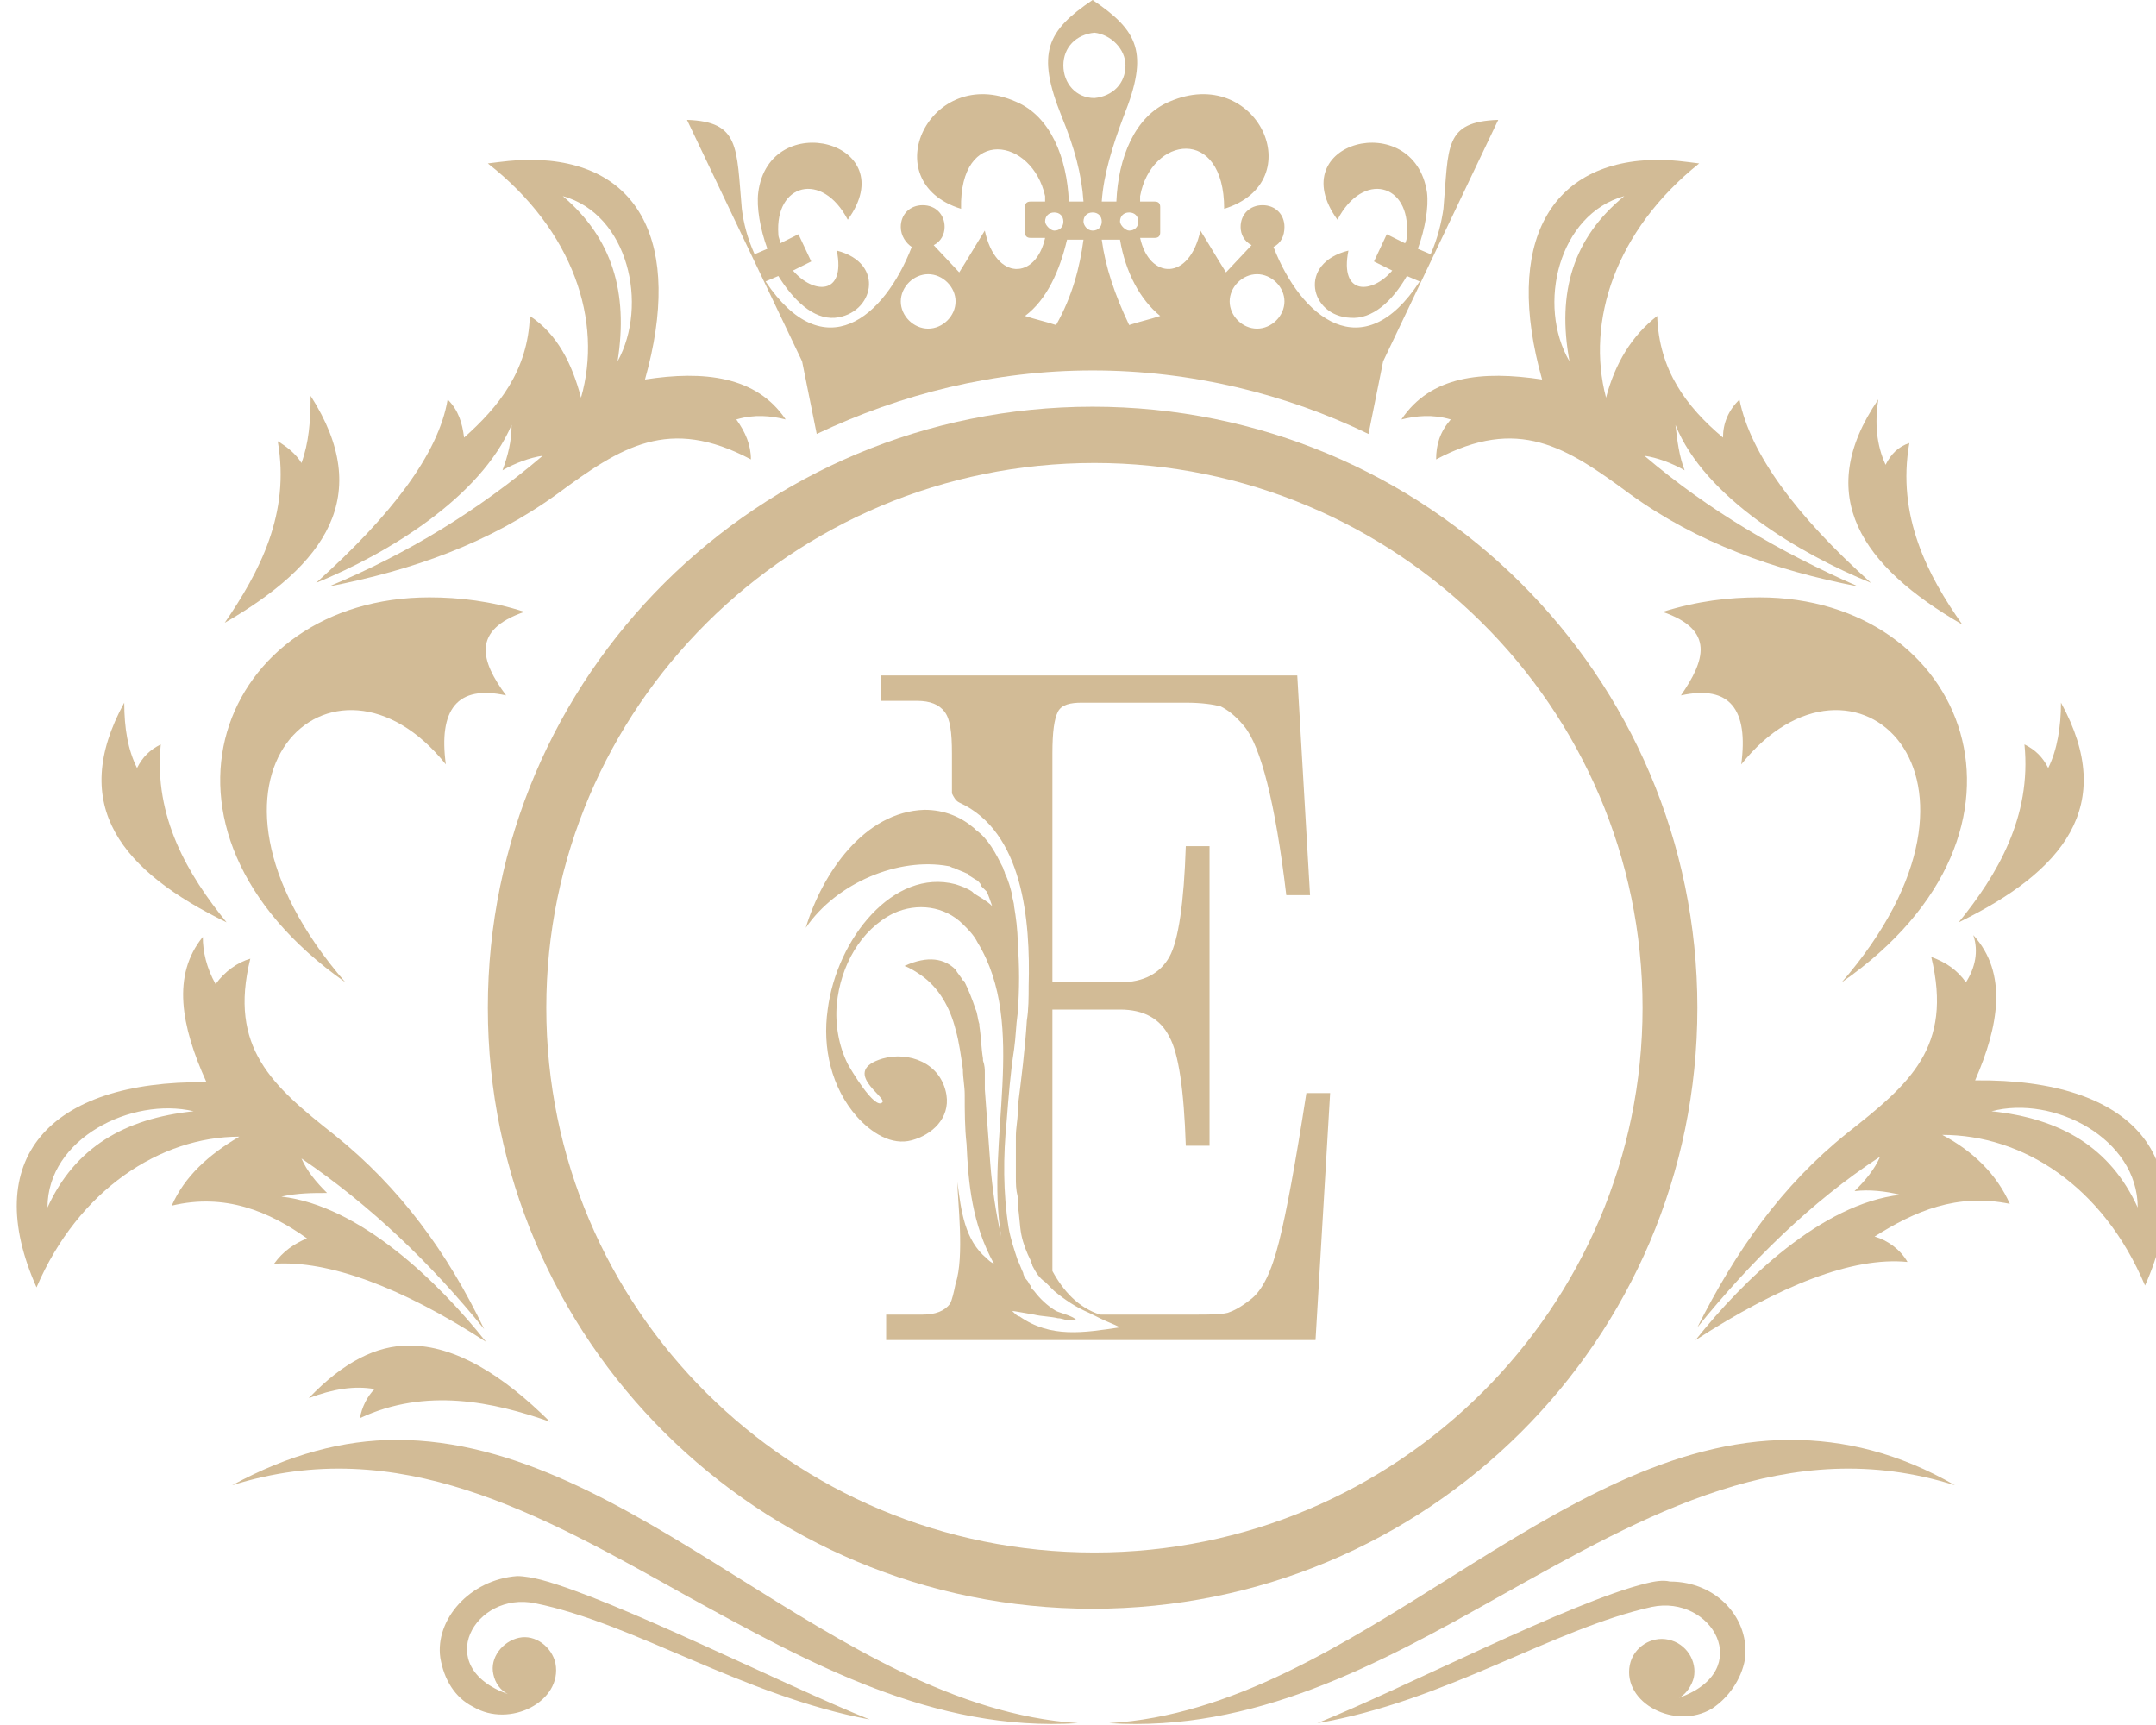
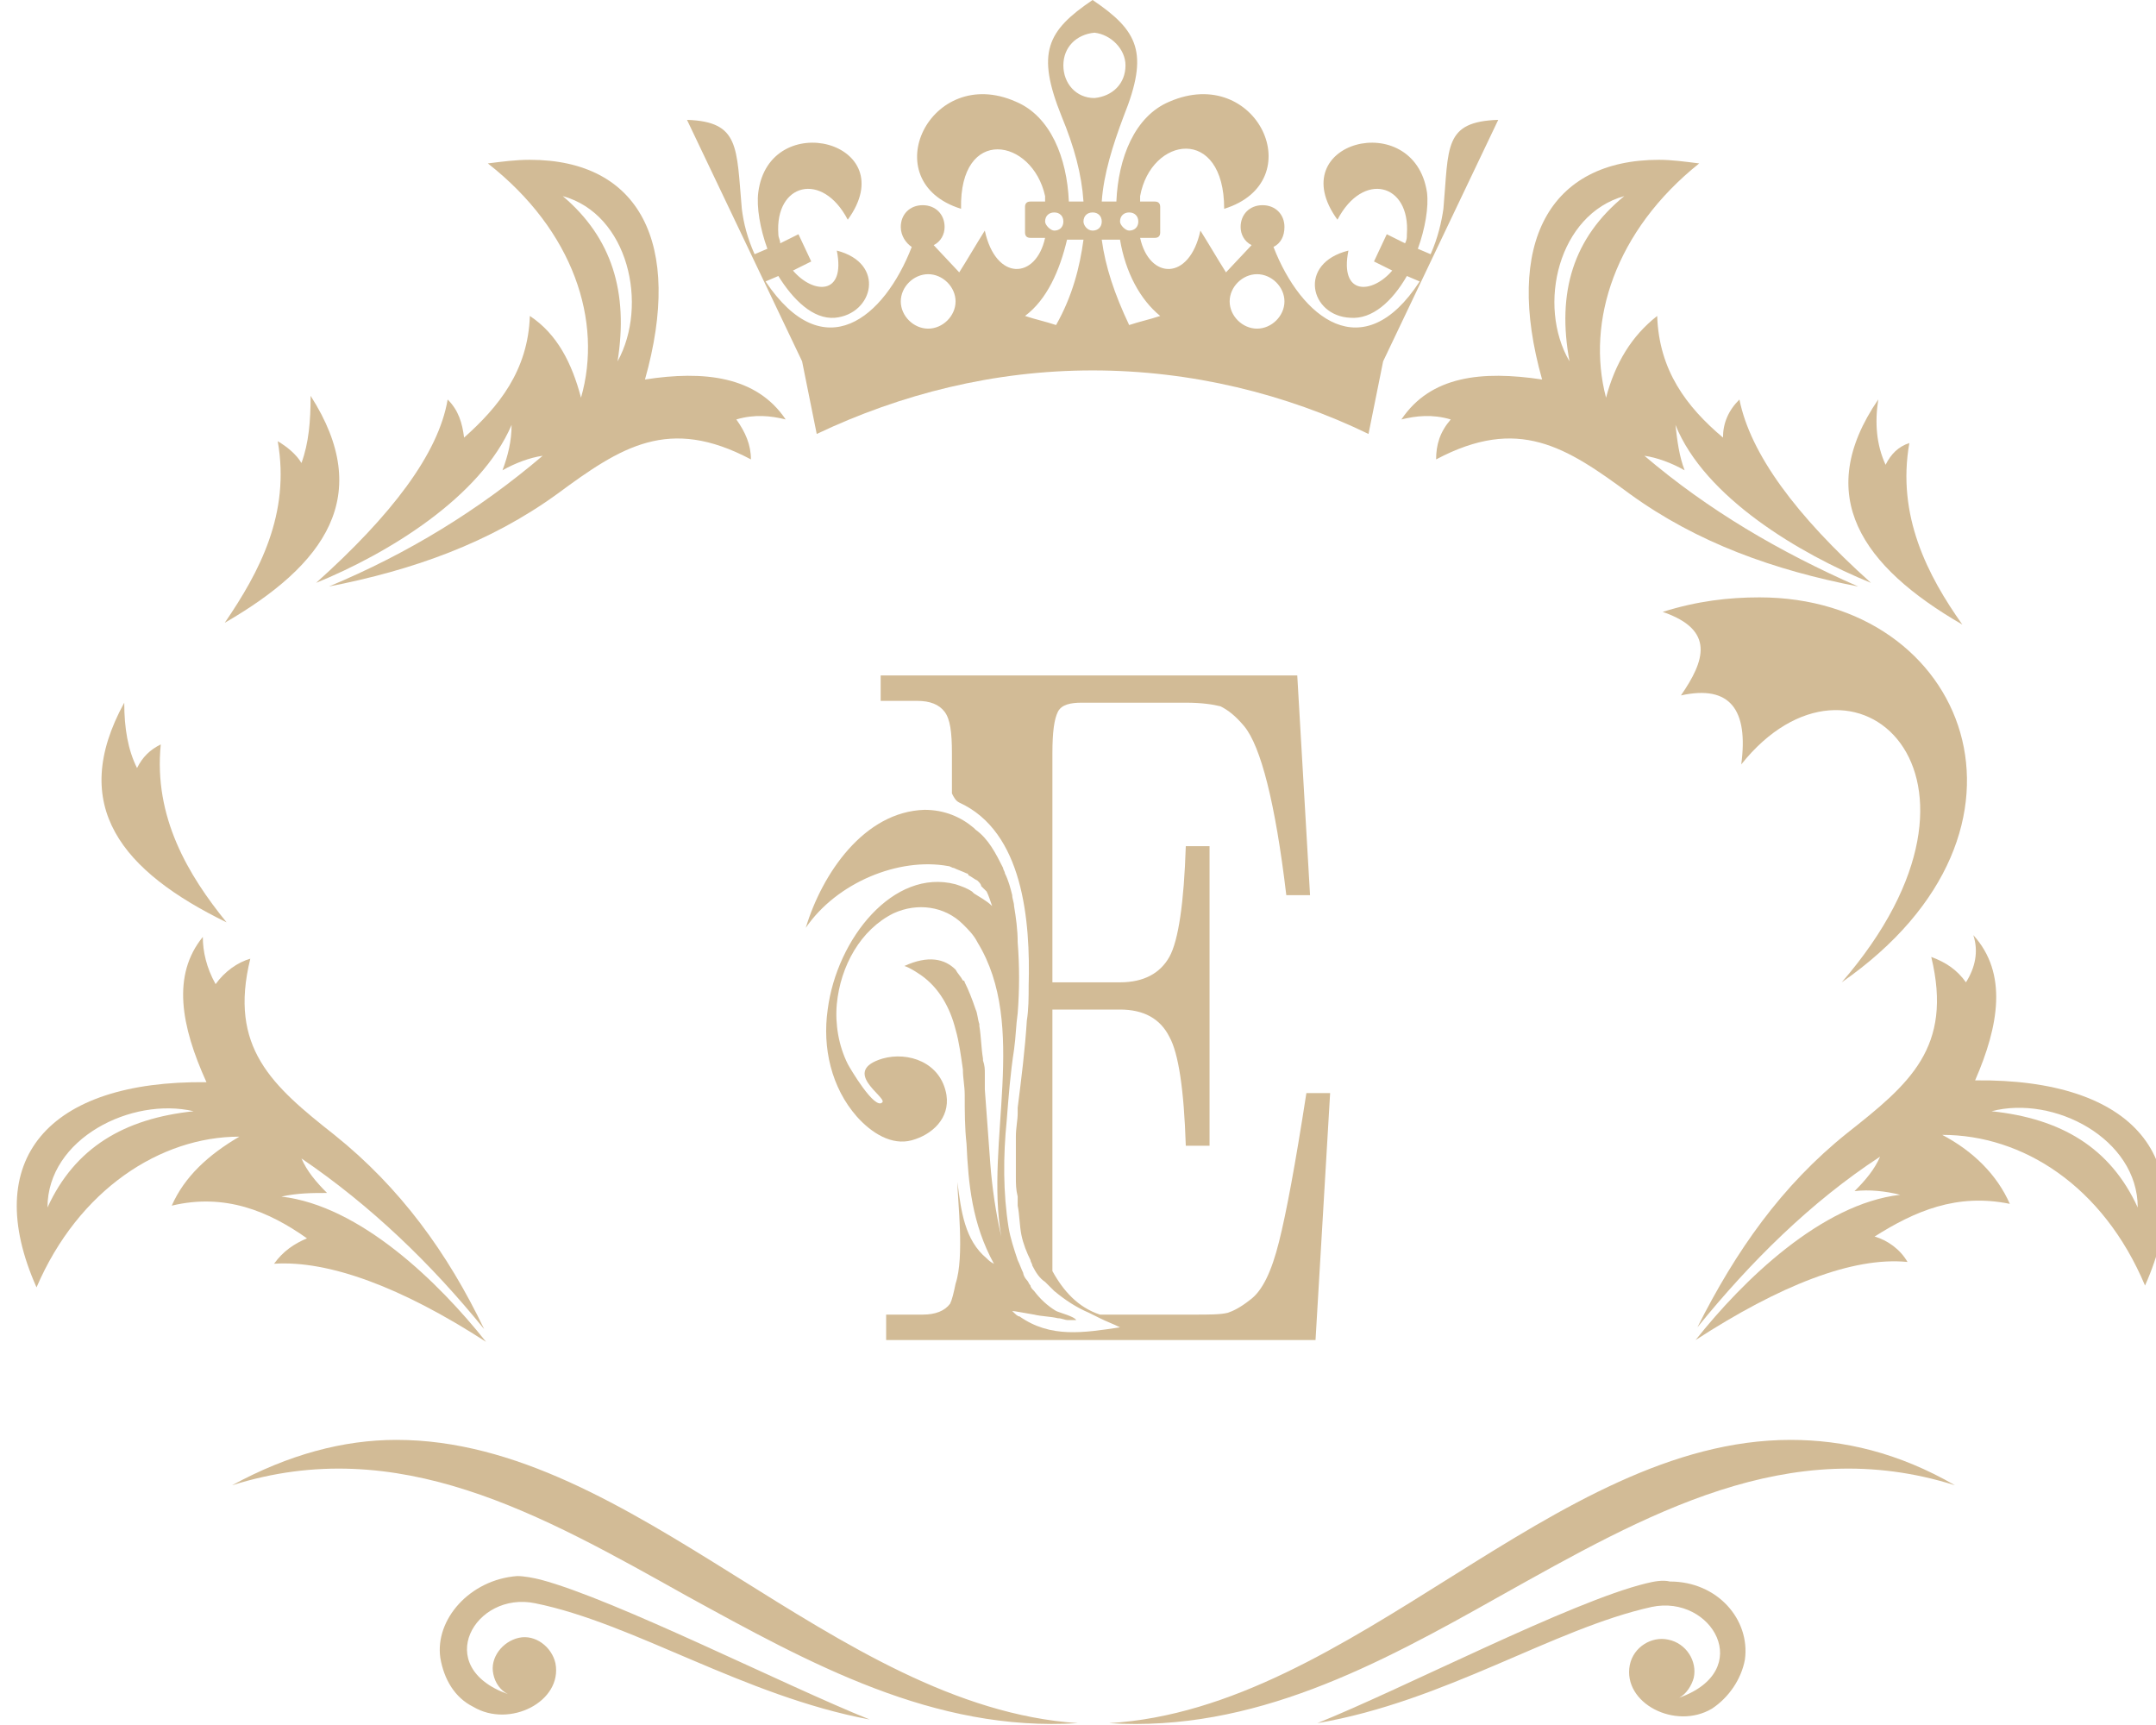
<svg xmlns="http://www.w3.org/2000/svg" width="70" height="56" viewBox="0 0 70 56" fill="none">
  <g clip-path="url(#clip0_950_5986)">
    <mask id="mask0_950_5986" style="mask-type:luminance" maskUnits="userSpaceOnUse" x="-62" y="-21" width="195" height="151">
      <path d="M132.644 -20.043H-61.695V129.919H132.644V-20.043Z" fill="white" />
    </mask>
    <g mask="url(#mask0_950_5986)">
      <path d="M28.593 21.928V22.753H29.78C30.195 22.753 30.491 22.871 30.669 23.107C30.847 23.343 30.907 23.755 30.907 24.462V25.759C30.966 25.877 31.025 25.995 31.144 26.054C33.22 26.997 33.458 29.886 33.398 32.008C33.398 32.361 33.398 32.774 33.339 33.128C33.28 34.071 33.161 35.014 33.042 35.957C33.042 36.016 33.042 36.075 33.042 36.134C33.042 36.37 32.983 36.606 32.983 36.9C32.983 37.018 32.983 37.136 32.983 37.195C32.983 37.431 32.983 37.608 32.983 37.843C32.983 37.961 32.983 38.079 32.983 38.197C32.983 38.433 32.983 38.61 33.042 38.846C33.042 38.964 33.042 39.023 33.042 39.14C33.102 39.435 33.102 39.789 33.161 40.084C33.22 40.378 33.339 40.673 33.458 40.909C33.458 40.968 33.517 41.027 33.517 41.086C33.636 41.321 33.754 41.498 33.932 41.616C33.992 41.675 34.051 41.734 34.11 41.793C34.169 41.852 34.229 41.911 34.229 41.911C34.585 42.206 34.941 42.441 35.356 42.618C35.475 42.677 35.593 42.736 35.712 42.795C35.949 42.913 36.127 42.972 36.364 43.09C35.178 43.267 34.11 43.444 33.102 42.736C33.042 42.736 32.983 42.677 32.864 42.559C32.924 42.559 33.22 42.618 33.576 42.677C33.814 42.736 34.11 42.736 34.347 42.795C34.466 42.795 34.585 42.854 34.644 42.854C34.763 42.854 34.822 42.854 34.881 42.854C34.941 42.854 34.941 42.854 34.941 42.854C34.881 42.736 34.407 42.618 34.288 42.559C33.992 42.383 33.754 42.147 33.576 41.911C33.517 41.852 33.458 41.793 33.458 41.734C33.398 41.675 33.398 41.616 33.339 41.557C33.28 41.498 33.22 41.38 33.22 41.321C33.161 41.203 33.102 41.027 33.042 40.909C32.924 40.555 32.805 40.201 32.746 39.848C32.568 38.728 32.568 37.549 32.686 36.37C32.746 35.603 32.805 34.837 32.924 34.071C32.983 33.658 32.983 33.305 33.042 32.892C33.102 32.126 33.102 31.359 33.042 30.593C33.042 30.18 32.983 29.768 32.924 29.414C32.924 29.296 32.864 29.178 32.864 29.06C32.805 28.825 32.746 28.589 32.627 28.353C32.627 28.294 32.568 28.235 32.568 28.176C32.331 27.705 32.093 27.233 31.678 26.938L31.619 26.879C31.203 26.526 30.669 26.29 30.017 26.29C28.059 26.349 26.695 28.353 26.161 30.121C27.169 28.648 29.186 27.823 30.788 28.117C30.847 28.117 30.907 28.176 30.966 28.176C31.085 28.235 31.263 28.294 31.381 28.353C31.381 28.353 31.441 28.353 31.441 28.412C31.559 28.471 31.619 28.53 31.737 28.589C31.797 28.648 31.856 28.707 31.856 28.766C31.915 28.825 31.975 28.884 32.034 28.942C32.093 29.06 32.153 29.237 32.212 29.414C32.034 29.237 31.797 29.119 31.619 29.001L31.559 28.942C31.381 28.825 31.203 28.766 31.025 28.707C29.009 28.176 27.169 30.475 26.873 32.774C26.695 34.012 26.991 35.309 27.822 36.252C28.297 36.782 28.949 37.195 29.602 37.018C30.254 36.841 30.847 36.311 30.729 35.545C30.551 34.483 29.483 34.13 28.652 34.366C27.288 34.778 28.771 35.603 28.652 35.78C28.415 36.075 27.585 34.66 27.525 34.542C27.229 33.953 27.11 33.246 27.169 32.597C27.288 31.359 27.941 30.18 29.009 29.65C29.78 29.296 30.669 29.414 31.263 30.003C31.441 30.18 31.619 30.357 31.737 30.593C33.398 33.305 31.975 37.077 32.508 40.142C32.331 39.376 32.212 38.551 32.153 37.785C32.093 36.959 32.034 36.193 31.975 35.368C31.975 35.25 31.975 35.132 31.975 34.955C31.975 34.896 31.975 34.896 31.975 34.837C31.975 34.719 31.975 34.601 31.915 34.425V34.366C31.856 34.012 31.856 33.658 31.797 33.305V33.246C31.737 33.069 31.737 32.892 31.678 32.774C31.559 32.42 31.441 32.126 31.322 31.89C31.322 31.89 31.322 31.831 31.263 31.831C31.203 31.713 31.085 31.595 31.025 31.477C30.669 31.123 30.136 31.006 29.364 31.359C29.542 31.418 29.72 31.536 29.898 31.654C30.491 32.067 30.847 32.715 31.025 33.422C31.144 33.835 31.203 34.307 31.263 34.719C31.263 35.014 31.322 35.25 31.322 35.545C31.322 36.075 31.322 36.606 31.381 37.136C31.441 38.433 31.559 39.73 32.271 41.027C32.153 40.968 32.093 40.909 32.034 40.85C31.322 40.26 31.203 39.317 31.085 38.374C31.085 38.964 31.322 40.791 31.025 41.675C30.966 41.97 30.907 42.206 30.847 42.324C30.669 42.559 30.373 42.677 29.958 42.677H28.771V43.502H42.712L43.186 35.486H42.415C42.059 37.785 41.763 39.376 41.525 40.319C41.288 41.263 40.992 41.911 40.576 42.206C40.28 42.441 40.042 42.559 39.864 42.618C39.627 42.677 39.271 42.677 38.797 42.677H35.712C35 42.441 34.525 41.911 34.169 41.263C34.169 41.203 34.169 41.145 34.169 41.027V32.774H36.364C37.136 32.774 37.669 33.069 37.966 33.658C38.263 34.189 38.441 35.368 38.5 37.195H39.271V27.469H38.5C38.441 29.296 38.263 30.534 37.966 31.065C37.669 31.595 37.136 31.89 36.364 31.89H34.169V24.462C34.169 23.755 34.229 23.343 34.347 23.107C34.466 22.871 34.763 22.812 35.119 22.812H38.5C39.034 22.812 39.39 22.871 39.627 22.93C39.864 23.048 40.102 23.225 40.398 23.578C40.932 24.227 41.407 26.054 41.763 29.06H42.534L42.119 21.928H28.593Z" fill="#D2BB96" />
    </g>
    <mask id="mask1_950_5986" style="mask-type:luminance" maskUnits="userSpaceOnUse" x="-62" y="-21" width="195" height="151">
      <path d="M132.644 -20.043H-61.695V129.919H132.644V-20.043Z" fill="white" />
    </mask>
    <g mask="url(#mask1_950_5986)">
      <path d="M29.246 9.785C29.246 9.314 29.661 8.901 30.136 8.901C30.61 8.901 31.025 9.314 31.025 9.785C31.025 10.257 30.61 10.669 30.136 10.669C29.661 10.669 29.246 10.257 29.246 9.785ZM39.924 9.785C39.924 9.314 40.339 8.901 40.813 8.901C41.288 8.901 41.703 9.314 41.703 9.785C41.703 10.257 41.288 10.669 40.813 10.669C40.339 10.669 39.924 10.257 39.924 9.785ZM33.28 10.257C33.992 9.726 34.407 8.783 34.644 7.781H35.178C35.059 8.665 34.822 9.608 34.288 10.552C33.932 10.434 33.636 10.375 33.28 10.257ZM35.771 7.781H36.364C36.542 8.842 37.017 9.726 37.669 10.257C37.313 10.375 37.017 10.434 36.661 10.552C36.186 9.549 35.89 8.665 35.771 7.781ZM33.932 7.192C33.932 7.015 34.051 6.897 34.229 6.897C34.407 6.897 34.525 7.015 34.525 7.192C34.525 7.368 34.407 7.486 34.229 7.486C34.11 7.486 33.932 7.309 33.932 7.192ZM35.178 7.192C35.178 7.015 35.297 6.897 35.474 6.897C35.653 6.897 35.771 7.015 35.771 7.192C35.771 7.368 35.653 7.486 35.474 7.486C35.297 7.486 35.178 7.309 35.178 7.192ZM36.364 7.192C36.364 7.015 36.483 6.897 36.661 6.897C36.839 6.897 36.958 7.015 36.958 7.192C36.958 7.368 36.839 7.486 36.661 7.486C36.542 7.486 36.364 7.309 36.364 7.192ZM34.525 2.122C34.525 1.533 34.941 1.12 35.534 1.061C36.068 1.12 36.542 1.592 36.542 2.122C36.542 2.712 36.127 3.124 35.534 3.183C34.941 3.183 34.525 2.712 34.525 2.122ZM34.466 3.773C34.881 4.775 35.119 5.659 35.178 6.543H34.703C34.644 5.128 34.11 3.773 32.983 3.301C30.195 2.063 28.356 5.895 31.203 6.779C31.144 4.067 33.517 4.48 33.932 6.366C33.932 6.425 33.932 6.484 33.932 6.543H33.458C33.339 6.543 33.28 6.602 33.28 6.72V7.545C33.28 7.663 33.339 7.722 33.458 7.722H33.932C33.636 9.078 32.331 9.137 31.974 7.486C31.678 7.958 31.441 8.371 31.144 8.842L30.314 7.958C30.551 7.84 30.669 7.604 30.669 7.368C30.669 6.956 30.373 6.661 29.958 6.661C29.542 6.661 29.246 6.956 29.246 7.368C29.246 7.663 29.424 7.899 29.602 8.017C28.712 10.316 26.754 11.966 24.856 9.137L25.271 8.96C25.746 9.726 26.398 10.375 27.11 10.316C28.356 10.198 28.771 8.547 27.169 8.135C27.466 9.608 26.398 9.549 25.746 8.783L26.339 8.488L25.924 7.604L25.331 7.899C25.331 7.781 25.271 7.722 25.271 7.604C25.152 5.954 26.695 5.541 27.525 7.133C29.364 4.598 24.974 3.478 24.619 6.248C24.559 6.72 24.678 7.427 24.915 8.076L24.5 8.253C24.263 7.722 24.144 7.251 24.085 6.779C23.907 4.775 24.025 3.949 22.305 3.891L26.042 11.73L26.517 14.088C29.246 12.792 32.271 12.025 35.474 12.025C38.678 12.025 41.763 12.792 44.432 14.088L44.907 11.73L48.644 3.891C46.864 3.949 47.042 4.775 46.864 6.779C46.805 7.192 46.686 7.722 46.449 8.253L46.034 8.076C46.271 7.427 46.39 6.72 46.331 6.248C45.915 3.478 41.585 4.598 43.424 7.133C44.254 5.541 45.797 5.954 45.678 7.604C45.678 7.722 45.678 7.781 45.619 7.899L45.025 7.604L44.61 8.488L45.203 8.783C44.551 9.549 43.483 9.608 43.78 8.135C42.119 8.547 42.534 10.257 43.839 10.316C44.551 10.375 45.203 9.785 45.678 8.96L46.093 9.137C44.254 11.966 42.237 10.316 41.347 8.017C41.585 7.899 41.703 7.663 41.703 7.368C41.703 6.956 41.407 6.661 40.992 6.661C40.576 6.661 40.28 6.956 40.28 7.368C40.28 7.604 40.398 7.84 40.636 7.958L39.805 8.842C39.508 8.371 39.271 7.958 38.974 7.486C38.619 9.137 37.313 9.078 37.017 7.722H37.492C37.61 7.722 37.669 7.663 37.669 7.545V6.72C37.669 6.602 37.61 6.543 37.492 6.543H37.017C37.017 6.484 37.017 6.425 37.017 6.366C37.373 4.421 39.746 4.067 39.746 6.779C42.593 5.895 40.813 2.063 37.966 3.301C36.839 3.773 36.305 5.128 36.246 6.543H35.771C35.831 5.659 36.127 4.716 36.483 3.773C37.313 1.709 36.958 1.002 35.474 0C33.992 1.002 33.636 1.709 34.466 3.773Z" fill="#D2BB96" />
    </g>
    <mask id="mask2_950_5986" style="mask-type:luminance" maskUnits="userSpaceOnUse" x="-62" y="-21" width="195" height="151">
      <path d="M132.644 -20.043H-61.695V129.919H132.644V-20.043Z" fill="white" />
    </mask>
    <g mask="url(#mask2_950_5986)">
-       <path d="M17.737 32.715C17.737 22.988 25.686 15.03 35.534 15.03C45.322 15.03 53.33 22.929 53.33 32.715C53.33 42.441 45.381 50.399 35.534 50.399C25.686 50.399 17.737 42.5 17.737 32.715ZM15.839 32.715C15.839 43.502 24.619 52.226 35.474 52.226C46.33 52.226 55.11 43.502 55.11 32.715C55.11 21.927 46.33 13.203 35.474 13.203C24.619 13.203 15.839 21.927 15.839 32.715Z" fill="#D2BB96" />
-     </g>
+       </g>
    <mask id="mask3_950_5986" style="mask-type:luminance" maskUnits="userSpaceOnUse" x="-62" y="-21" width="195" height="151">
      <path d="M132.644 -20.043H-61.695V129.919H132.644V-20.043Z" fill="white" />
    </mask>
    <g mask="url(#mask3_950_5986)">
-       <path d="M11.212 31.889C5.398 25.169 10.856 20.277 14.475 24.816C14.237 23.047 14.83 22.222 16.432 22.576C15.602 21.456 15.305 20.454 17.025 19.864C15.957 19.511 14.89 19.393 13.941 19.393C7.178 19.393 4.093 26.879 11.212 31.889Z" fill="#D2BB96" />
-     </g>
+       </g>
    <mask id="mask4_950_5986" style="mask-type:luminance" maskUnits="userSpaceOnUse" x="-62" y="-21" width="195" height="151">
      <path d="M132.644 -20.043H-61.695V129.919H132.644V-20.043Z" fill="white" />
    </mask>
    <g mask="url(#mask4_950_5986)">
      <path d="M18.271 6.366C20.407 6.956 21.059 9.903 20.051 11.731C20.407 9.491 19.873 7.722 18.271 6.366ZM15.839 5.305C18.627 7.486 19.576 10.434 18.864 12.91C18.568 11.79 18.093 10.846 17.203 10.257C17.144 12.025 16.195 13.204 15.068 14.206C15.008 13.735 14.89 13.322 14.534 12.969C14.237 14.737 12.695 16.741 10.263 18.922C12.576 17.979 15.602 16.152 16.61 13.794C16.61 14.324 16.491 14.796 16.314 15.268C16.729 15.032 17.203 14.855 17.619 14.796C15.542 16.564 13.229 17.979 10.678 19.04C13.407 18.51 15.898 17.625 18.093 16.034C20.169 14.501 21.712 13.499 24.381 14.914C24.381 14.442 24.203 14.03 23.907 13.617C24.5 13.44 25.034 13.499 25.509 13.617C24.559 12.202 22.839 12.025 20.941 12.32C22.186 7.899 20.763 5.188 17.203 5.188C16.729 5.188 16.314 5.246 15.839 5.305Z" fill="#D2BB96" />
    </g>
    <mask id="mask5_950_5986" style="mask-type:luminance" maskUnits="userSpaceOnUse" x="-62" y="-21" width="195" height="151">
      <path d="M132.644 -20.043H-61.695V129.919H132.644V-20.043Z" fill="white" />
    </mask>
    <g mask="url(#mask5_950_5986)">
      <path d="M7.356 29.943C6.11 28.411 4.983 26.524 5.22 24.166C4.864 24.343 4.627 24.579 4.449 24.933C4.153 24.343 4.034 23.636 4.034 22.811C2.195 26.171 3.975 28.293 7.356 29.943Z" fill="#D2BB96" />
    </g>
    <mask id="mask6_950_5986" style="mask-type:luminance" maskUnits="userSpaceOnUse" x="-62" y="-21" width="195" height="151">
      <path d="M132.644 -20.043H-61.695V129.919H132.644V-20.043Z" fill="white" />
    </mask>
    <g mask="url(#mask6_950_5986)">
      <path d="M9.788 15.031C9.61 14.736 9.314 14.5 9.017 14.323C9.432 16.681 8.424 18.567 7.297 20.218C10.559 18.332 12.161 16.092 10.085 12.85C10.085 13.675 10.025 14.382 9.788 15.031Z" fill="#D2BB96" />
    </g>
    <mask id="mask7_950_5986" style="mask-type:luminance" maskUnits="userSpaceOnUse" x="-62" y="-21" width="195" height="151">
      <path d="M132.644 -20.043H-61.695V129.919H132.644V-20.043Z" fill="white" />
    </mask>
    <g mask="url(#mask7_950_5986)">
      <path d="M14.296 53.818C14.415 54.525 14.771 55.115 15.364 55.409C16.551 56.117 18.271 55.233 18.034 53.995C17.915 53.464 17.381 53.051 16.847 53.169C16.314 53.287 15.898 53.818 16.017 54.348C16.076 54.643 16.254 54.879 16.491 54.997C14 54.113 15.424 51.637 17.381 52.049C20.585 52.698 24.144 55.056 28.237 55.822C25.449 54.702 19.991 51.931 17.559 51.283C17.322 51.224 17.025 51.165 16.788 51.165C15.246 51.283 14.119 52.58 14.296 53.818ZM7.534 48.218C12.932 46.508 17.559 49.161 22.305 51.814C26.28 53.995 30.314 56.235 35 55.94C27.051 55.409 20.585 46.744 12.873 46.744C11.152 46.744 9.373 47.216 7.534 48.218Z" fill="#D2BB96" />
    </g>
    <mask id="mask8_950_5986" style="mask-type:luminance" maskUnits="userSpaceOnUse" x="-62" y="-21" width="195" height="151">
      <path d="M132.644 -20.043H-61.695V129.919H132.644V-20.043Z" fill="white" />
    </mask>
    <g mask="url(#mask8_950_5986)">
      <path d="M6.288 36.075C4.034 36.311 2.432 37.254 1.542 39.199C1.542 36.959 4.271 35.603 6.288 36.075ZM6.703 35.132C1.542 35.073 -0.653 37.666 1.186 41.793C2.551 38.61 5.22 36.9 7.771 36.9C6.763 37.49 5.992 38.197 5.576 39.14C7.297 38.728 8.72 39.317 9.966 40.201C9.551 40.378 9.195 40.614 8.898 41.026C10.678 40.909 13.051 41.793 15.78 43.561C14.237 41.616 11.687 39.14 9.136 38.846C9.67 38.728 10.144 38.728 10.619 38.728C10.263 38.374 9.966 38.02 9.788 37.608C12.042 39.14 14 41.026 15.72 43.149C14.534 40.673 12.992 38.551 10.856 36.841C8.839 35.25 7.415 34.012 8.127 31.123C7.712 31.241 7.297 31.536 7 31.949C6.703 31.418 6.585 30.888 6.585 30.416C5.576 31.654 5.873 33.304 6.703 35.132Z" fill="#D2BB96" />
    </g>
    <mask id="mask9_950_5986" style="mask-type:luminance" maskUnits="userSpaceOnUse" x="-62" y="-21" width="195" height="151">
      <path d="M132.644 -20.043H-61.695V129.919H132.644V-20.043Z" fill="white" />
    </mask>
    <g mask="url(#mask9_950_5986)">
-       <path d="M10.025 45.389C10.797 45.094 11.508 44.977 12.161 45.094C11.924 45.33 11.746 45.684 11.686 46.038C13.822 45.035 16.017 45.507 17.856 46.156C16.314 44.623 14.771 43.68 13.288 43.68C12.22 43.68 11.152 44.21 10.025 45.389Z" fill="#D2BB96" />
-     </g>
+       </g>
    <mask id="mask10_950_5986" style="mask-type:luminance" maskUnits="userSpaceOnUse" x="-62" y="-21" width="195" height="151">
      <path d="M132.644 -20.043H-61.695V129.919H132.644V-20.043Z" fill="white" />
    </mask>
    <g mask="url(#mask10_950_5986)">
      <path d="M53.983 19.864C55.703 20.454 55.347 21.456 54.576 22.576C56.178 22.222 56.771 23.047 56.534 24.816C60.153 20.277 65.61 25.169 59.797 31.889C66.915 26.938 63.831 19.393 57.127 19.393C56.119 19.393 55.11 19.511 53.983 19.864Z" fill="#D2BB96" />
    </g>
    <mask id="mask11_950_5986" style="mask-type:luminance" maskUnits="userSpaceOnUse" x="-62" y="-21" width="195" height="151">
      <path d="M132.644 -20.043H-61.695V129.919H132.644V-20.043Z" fill="white" />
    </mask>
    <g mask="url(#mask11_950_5986)">
      <path d="M52.737 6.366C51.076 7.722 50.542 9.491 50.958 11.731C49.89 9.903 50.602 6.956 52.737 6.366ZM50.068 12.32C48.11 12.025 46.449 12.202 45.5 13.617C45.975 13.499 46.508 13.44 47.102 13.617C46.746 14.03 46.627 14.442 46.627 14.914C49.297 13.499 50.839 14.501 52.915 16.034C55.11 17.625 57.602 18.51 60.331 19.04C57.78 17.92 55.466 16.564 53.39 14.796C53.805 14.855 54.28 15.032 54.695 15.268C54.517 14.796 54.458 14.324 54.398 13.794C55.347 16.152 58.432 17.979 60.746 18.922C58.314 16.741 56.831 14.737 56.475 12.969C56.119 13.322 55.941 13.735 55.941 14.206C54.754 13.204 53.864 12.025 53.805 10.257C52.975 10.905 52.441 11.79 52.144 12.91C51.492 10.434 52.441 7.486 55.169 5.305C54.695 5.246 54.28 5.188 53.864 5.188C50.305 5.188 48.822 7.899 50.068 12.32Z" fill="#D2BB96" />
    </g>
    <mask id="mask12_950_5986" style="mask-type:luminance" maskUnits="userSpaceOnUse" x="-62" y="-21" width="195" height="151">
-       <path d="M132.644 -20.043H-61.695V129.919H132.644V-20.043Z" fill="white" />
-     </mask>
+       </mask>
    <g mask="url(#mask12_950_5986)">
      <path d="M66.5 24.933C66.322 24.579 66.085 24.343 65.729 24.166C65.966 26.524 64.839 28.411 63.593 29.943C66.975 28.293 68.754 26.171 66.915 22.811C66.915 23.577 66.796 24.343 66.5 24.933Z" fill="#D2BB96" />
    </g>
    <mask id="mask13_950_5986" style="mask-type:luminance" maskUnits="userSpaceOnUse" x="-62" y="-21" width="195" height="151">
      <path d="M132.644 -20.043H-61.695V129.919H132.644V-20.043Z" fill="white" />
    </mask>
    <g mask="url(#mask13_950_5986)">
      <path d="M63.712 20.276C62.585 18.685 61.576 16.739 61.992 14.382C61.636 14.499 61.398 14.735 61.22 15.089C60.924 14.441 60.864 13.733 60.983 12.967C58.847 16.091 60.449 18.39 63.712 20.276Z" fill="#D2BB96" />
    </g>
    <mask id="mask14_950_5986" style="mask-type:luminance" maskUnits="userSpaceOnUse" x="-62" y="-21" width="195" height="151">
      <path d="M132.644 -20.043H-61.695V129.919H132.644V-20.043Z" fill="white" />
    </mask>
    <g mask="url(#mask14_950_5986)">
      <path d="M53.449 51.401C51.017 51.99 45.559 54.82 42.771 55.94C46.924 55.233 50.424 52.875 53.627 52.167C55.585 51.755 57.008 54.23 54.517 55.115C54.754 54.997 54.932 54.702 54.992 54.466C55.11 53.936 54.754 53.346 54.161 53.228C53.627 53.111 53.034 53.464 52.915 54.054C52.678 55.291 54.398 56.176 55.585 55.468C56.119 55.115 56.534 54.525 56.653 53.877C56.831 52.58 55.763 51.342 54.22 51.342C53.983 51.283 53.686 51.342 53.449 51.401ZM36.008 55.94C40.695 56.235 44.729 54.054 48.703 51.814C53.449 49.161 58.076 46.508 63.474 48.218C61.636 47.157 59.856 46.744 58.136 46.744C50.424 46.744 43.958 55.468 36.008 55.94Z" fill="#D2BB96" />
    </g>
    <mask id="mask15_950_5986" style="mask-type:luminance" maskUnits="userSpaceOnUse" x="-104" y="-34" width="328" height="255">
      <path d="M223.6 -34H-104V220.4H223.6V-34Z" fill="white" />
    </mask>
    <g mask="url(#mask15_950_5986)">
      <path d="M64.661 36.075C66.678 35.545 69.407 36.959 69.407 39.2C68.517 37.254 66.915 36.311 64.661 36.075ZM63.83 31.89C63.534 31.477 63.178 31.242 62.703 31.065C63.415 34.012 61.992 35.191 59.974 36.783C57.839 38.492 56.356 40.614 55.11 43.09C56.83 40.968 58.788 39.023 61.042 37.549C60.864 37.962 60.568 38.315 60.212 38.669C60.686 38.61 61.22 38.669 61.695 38.787C59.144 39.082 56.593 41.557 55.051 43.503C57.78 41.734 60.153 40.791 61.932 40.968C61.695 40.555 61.28 40.261 60.864 40.143C62.169 39.317 63.534 38.728 65.254 39.082C64.839 38.139 64.068 37.372 63.059 36.842C65.669 36.842 68.28 38.492 69.644 41.734C71.483 37.608 69.288 35.014 64.127 35.073C64.898 33.305 65.195 31.595 64.068 30.357C64.246 30.888 64.127 31.419 63.83 31.89Z" fill="#D2BB96" />
    </g>
  </g>
  <defs>
    <clipPath id="clip0_950_5986">
      <rect width="70" height="56" fill="white" />
    </clipPath>
  </defs>
</svg>